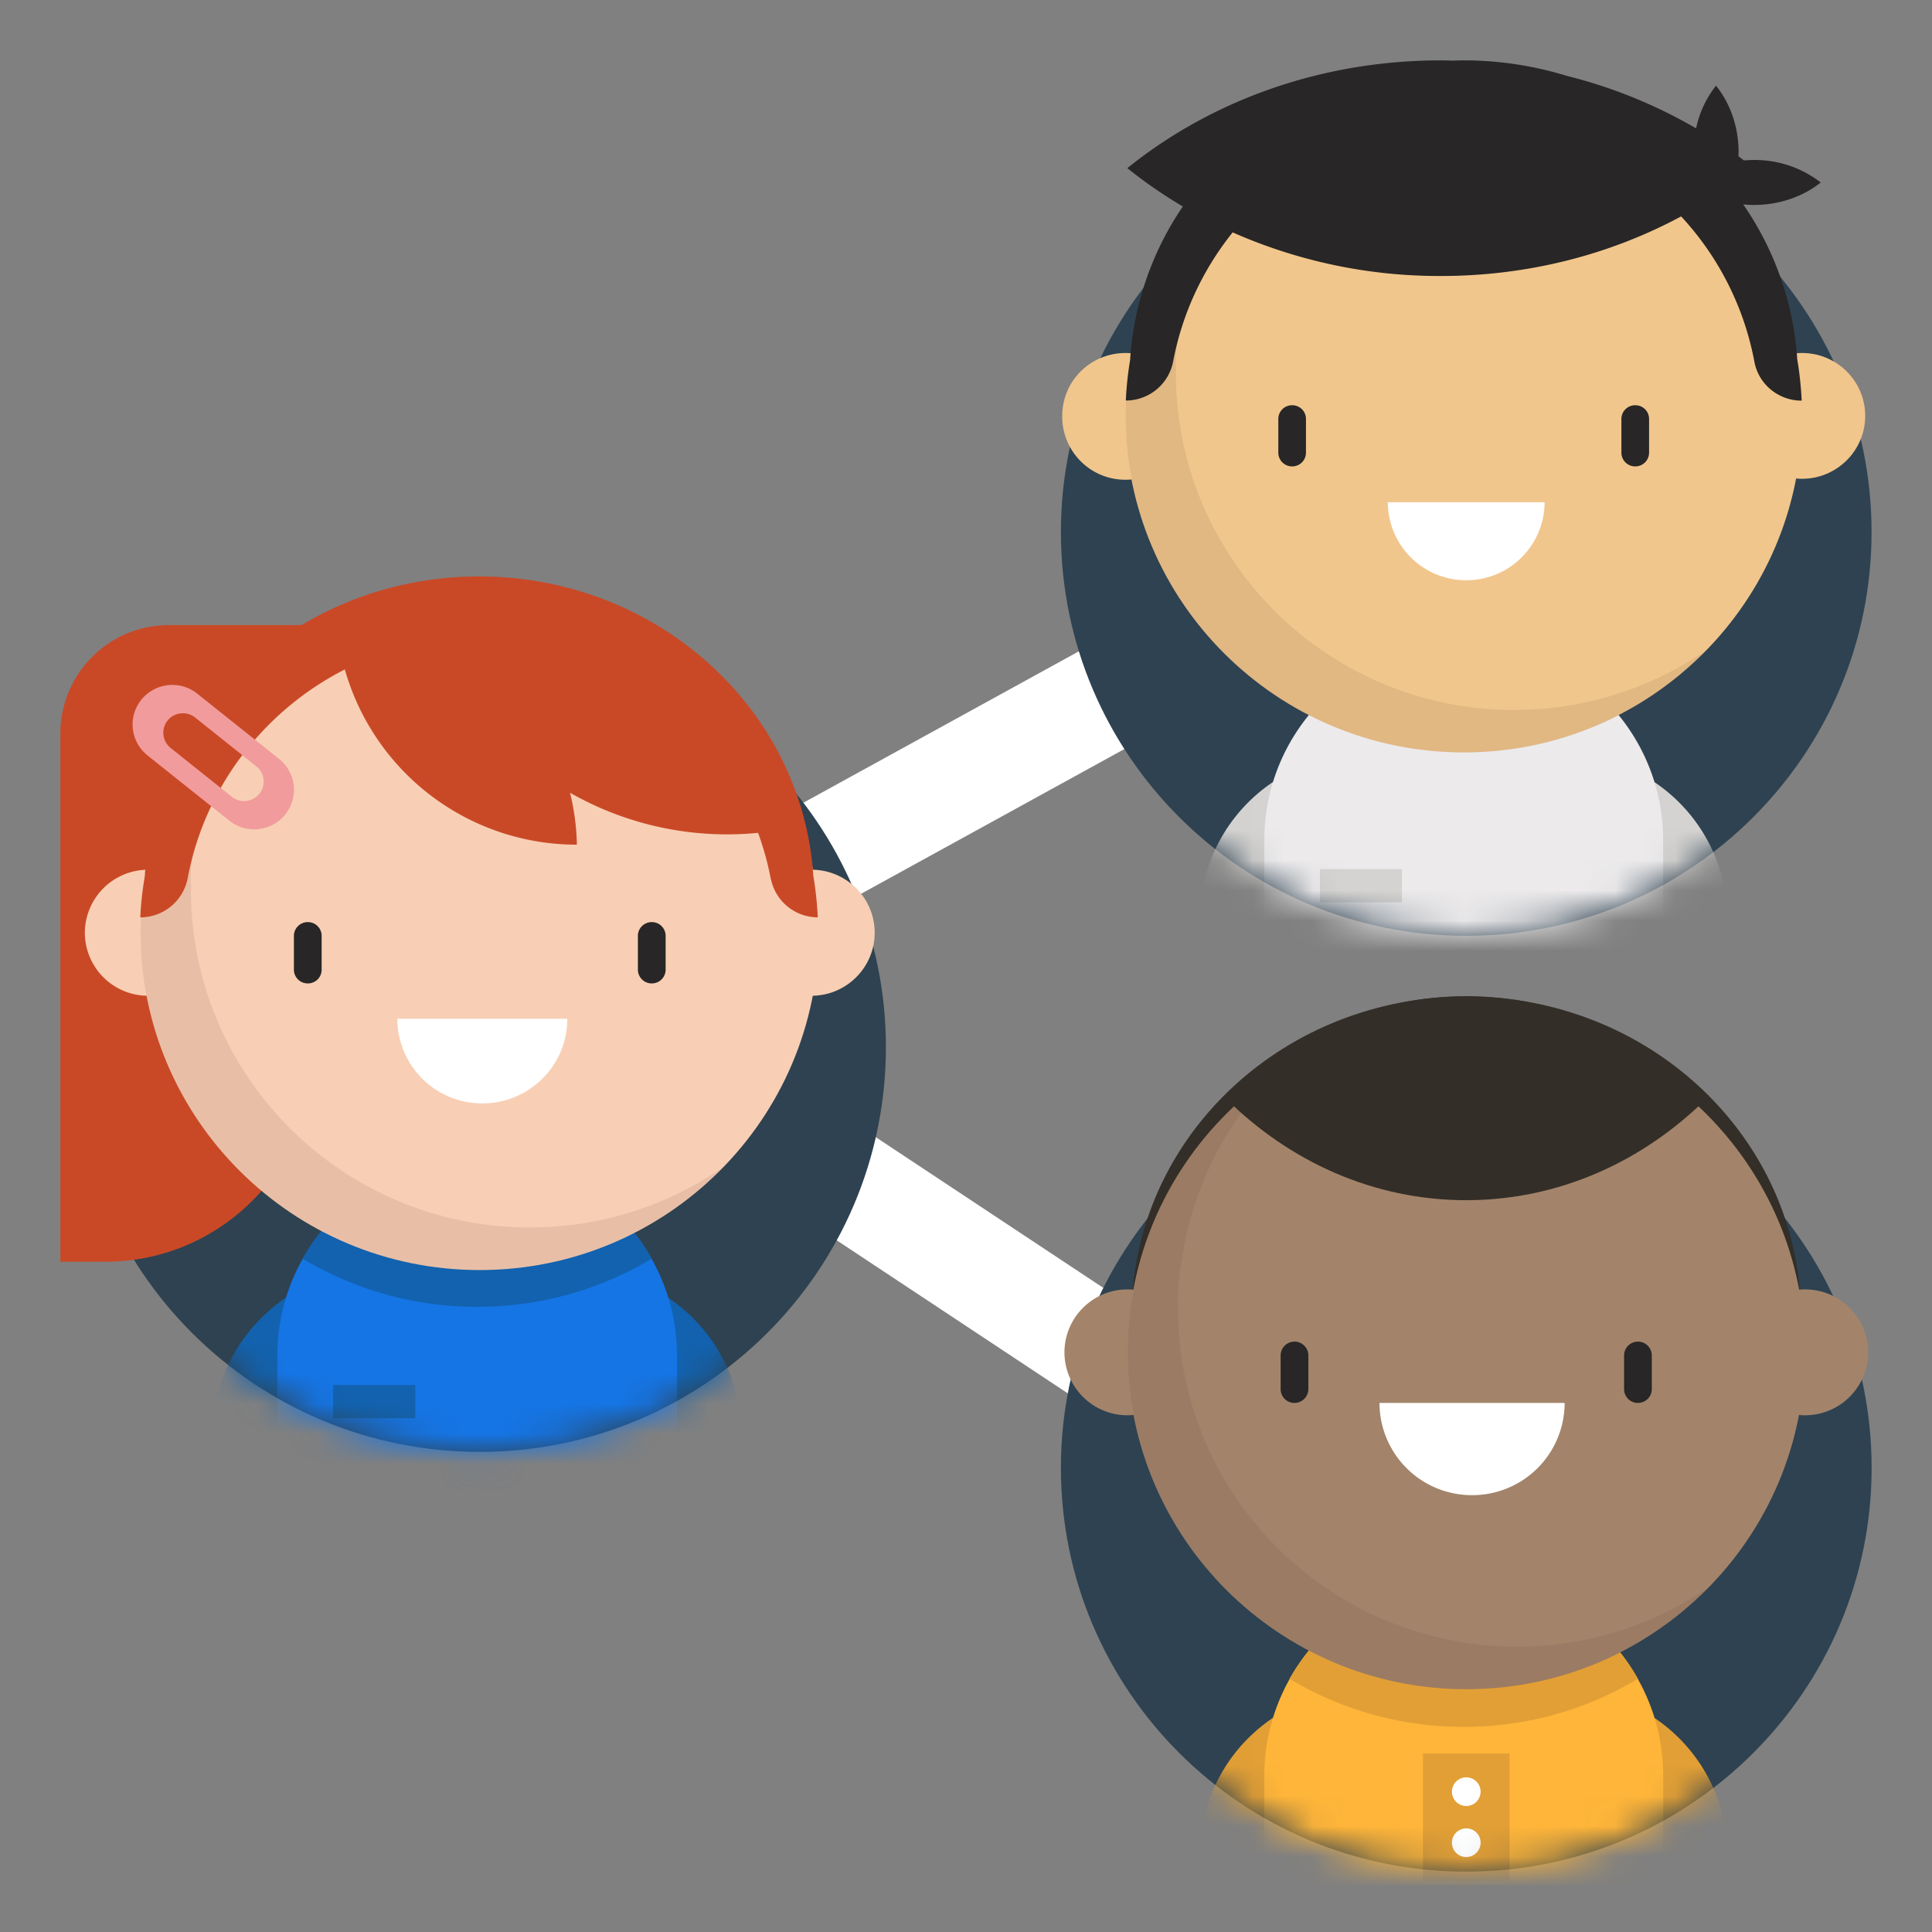
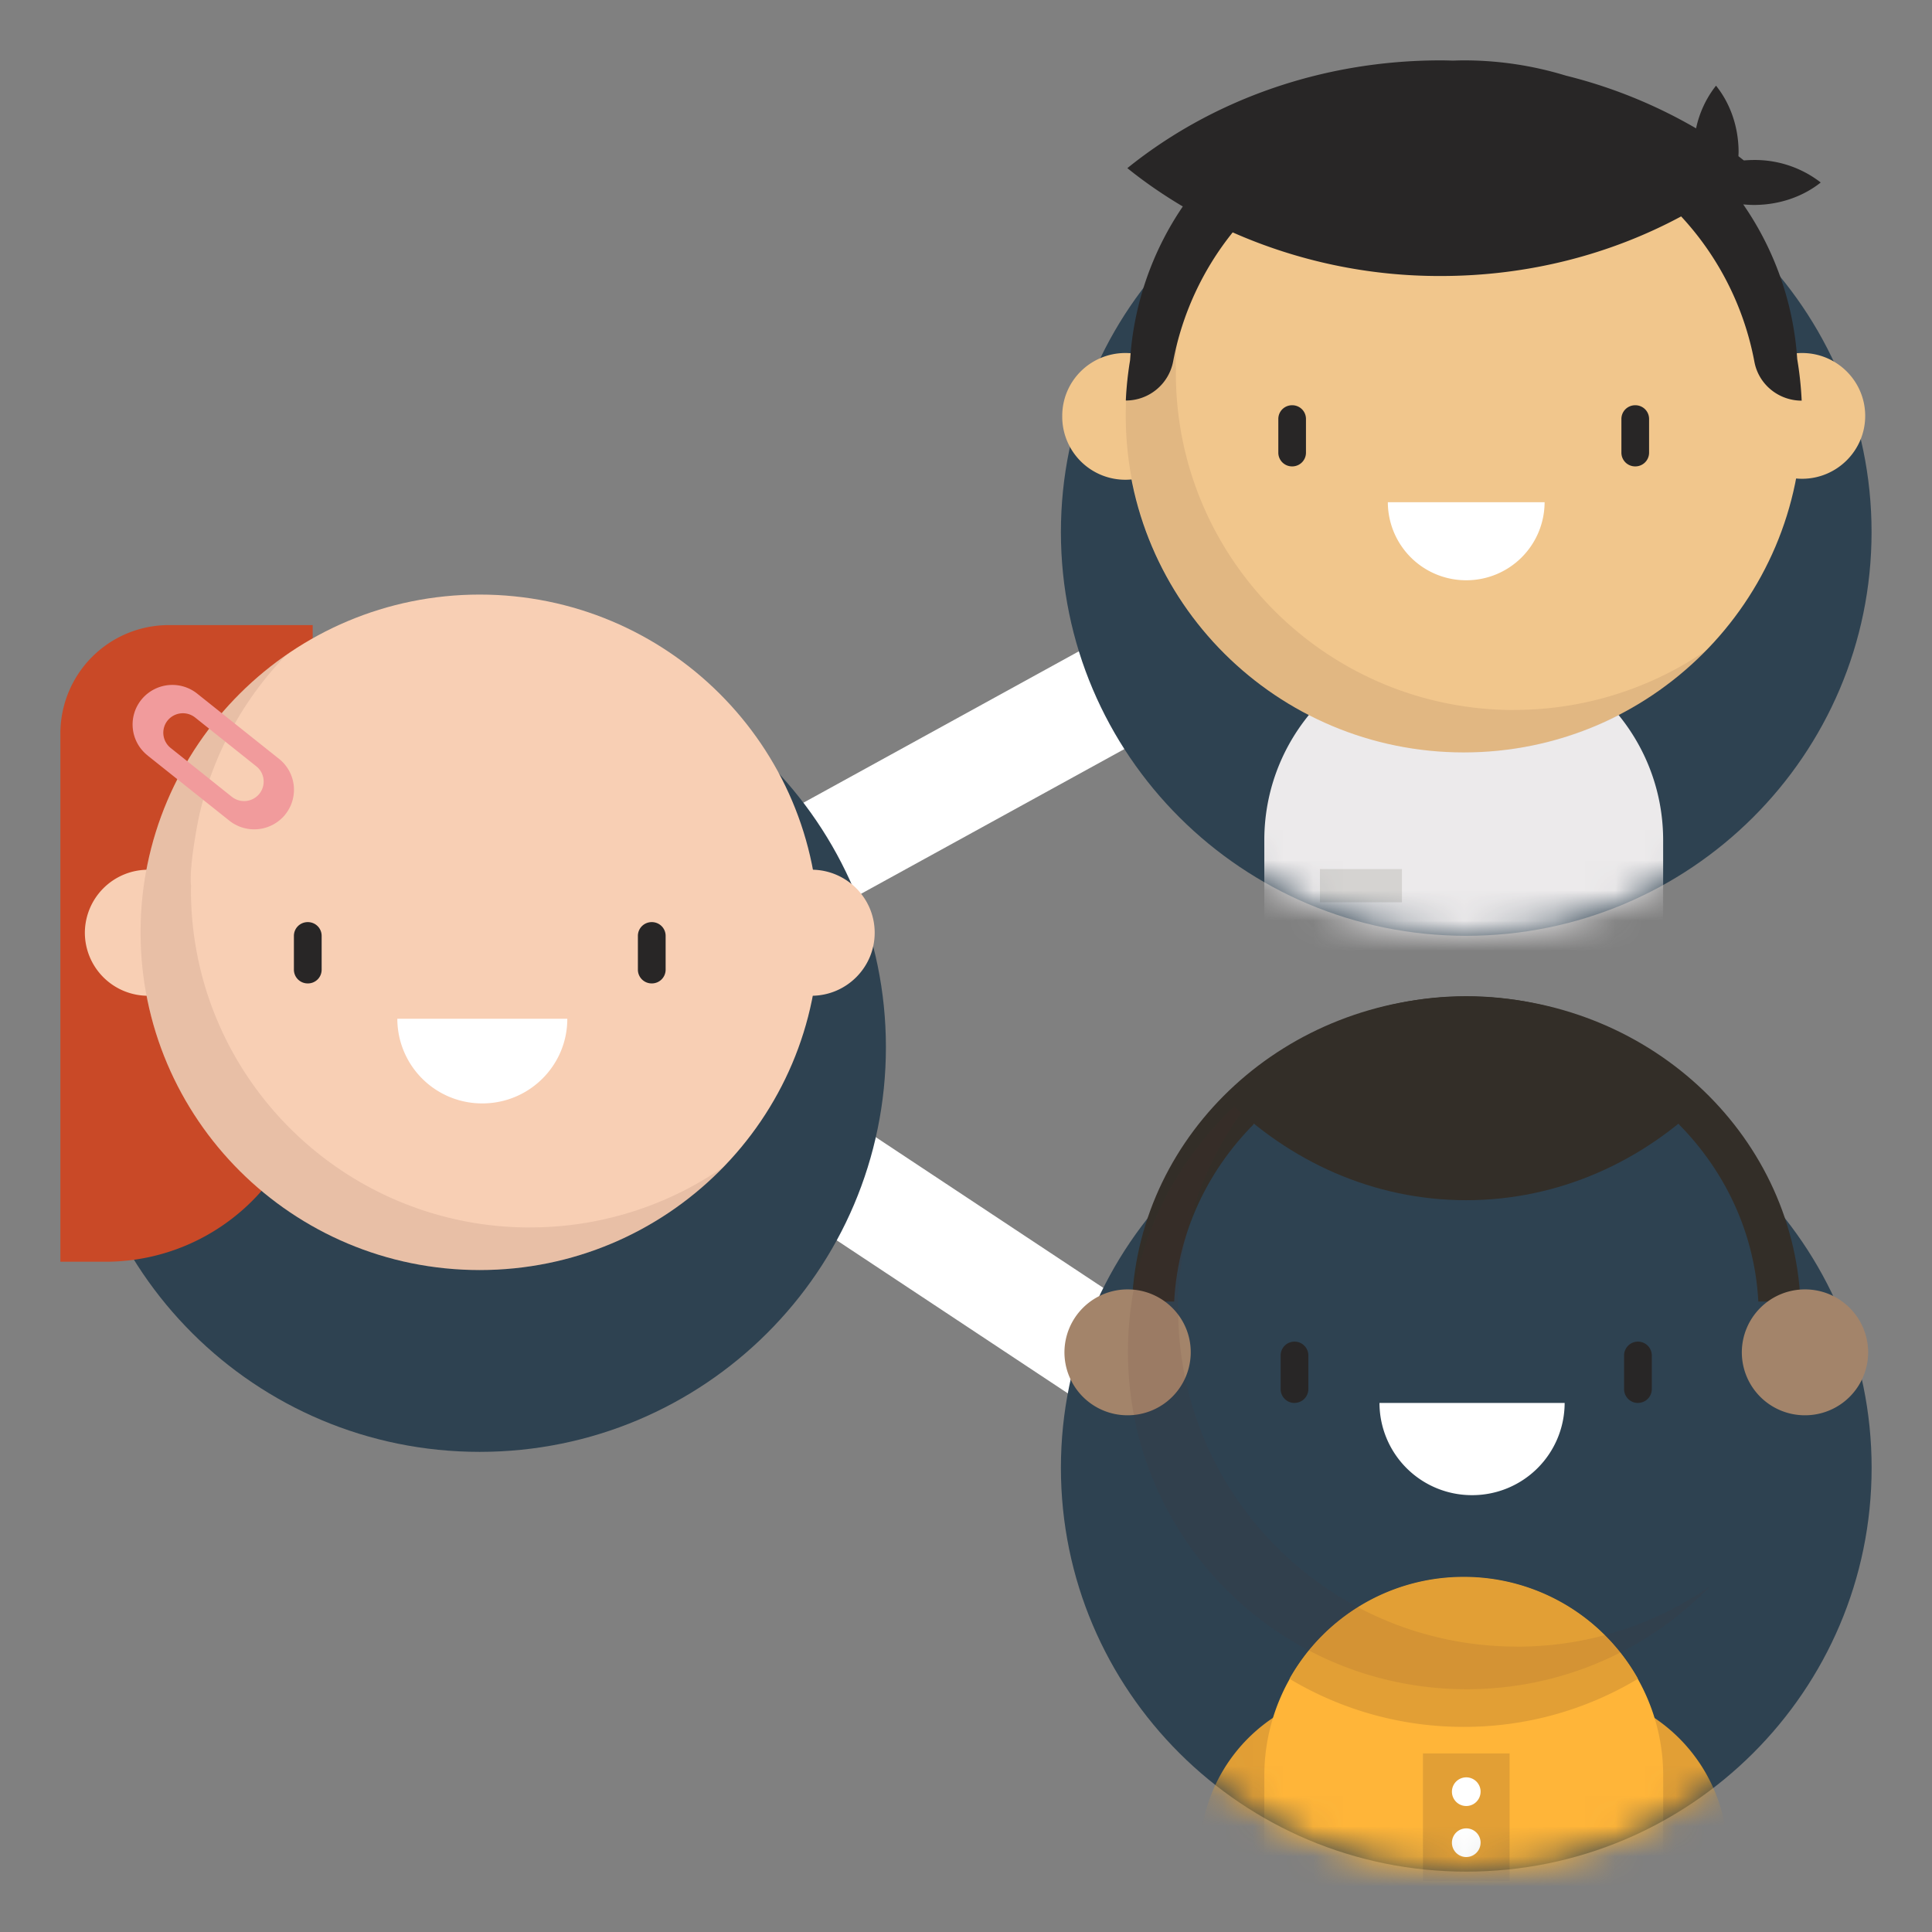
<svg xmlns="http://www.w3.org/2000/svg" width="64" height="64" fill="none">
  <rect width="100%" height="100%" fill="#808080" stroke="none" />
  <path d="M45.036 52.557l-29.78-19.723L45.08 16.441l1.729 3.117-24.672 13.56 24.877 16.475-1.98 2.964z" fill="#fff" />
  <path fill-rule="evenodd" clip-rule="evenodd" d="M48.57 4.25c7.418 0 13.428 5.99 13.428 13.375S55.988 31 48.571 31s-13.427-5.99-13.427-13.375S41.16 4.249 48.57 4.249z" fill="#2E4251" />
  <mask id="a" style="mask-type:luminance" maskUnits="userSpaceOnUse" x="35" y="4" width="27" height="27">
    <path d="M48.57 4.25c7.418 0 13.428 5.99 13.428 13.375S55.988 31 48.571 31s-13.427-5.99-13.427-13.375S41.16 4.249 48.57 4.249z" fill="#fff" />
  </mask>
  <g mask="url(#a)" fill-rule="evenodd" clip-rule="evenodd">
-     <path d="M40.228 30.993a.483.483 0 0 1-.485-.482v-.051a5.473 5.473 0 0 1 2.98-4.88l.99 1.899a3.34 3.34 0 0 0-1.817 2.981v.533h-1.668zm14.852 0h1.662a.483.483 0 0 0 .485-.482v-.051a5.473 5.473 0 0 0-2.98-4.88l-.99 1.899a3.34 3.34 0 0 1 1.817 2.981l.004.533h.002z" fill="#D5D3D1" />
    <path d="M48.488 21.25c-3.649 0-6.606 2.95-6.606 6.582v3.56c0 .475.387.86.863.86h11.486a.862.862 0 0 0 .863-.86v-3.56c0-3.633-2.957-6.582-6.606-6.582z" fill="#ECEAEB" />
    <path d="M43.724 29.889h2.717v-1.1h-2.717v1.1z" fill="#D5D3D1" />
  </g>
  <path fill-rule="evenodd" clip-rule="evenodd" d="M37.28 11.694c1.155 0 2.092.934 2.092 2.083a2.088 2.088 0 0 1-2.06 2.115 2.09 2.09 0 0 1-2.124-2.05v-.065c0-1.155.938-2.083 2.092-2.083zm22.416 0c1.155 0 2.091.934 2.091 2.083 0 1.15-.938 2.083-2.091 2.083a2.089 2.089 0 0 1-2.093-2.083c0-1.155.94-2.083 2.093-2.083z" fill="#F1C68C" />
  <path fill-rule="evenodd" clip-rule="evenodd" d="M48.488 2.597c6.19 0 11.207 5 11.207 11.164 0 6.163-5.017 11.163-11.207 11.163-6.191 0-11.208-5-11.208-11.163 0-6.164 5.017-11.164 11.208-11.164z" fill="#F1C68C" />
  <path fill-rule="evenodd" clip-rule="evenodd" d="M42.804 15.45a.455.455 0 0 1-.458-.456V13.88c0-.253.202-.456.458-.456.255 0 .458.201.458.456v1.114a.455.455 0 0 1-.458.456zm11.366 0a.455.455 0 0 1-.459-.456V13.88c0-.253.203-.456.459-.456.255 0 .458.201.458.456v1.114a.455.455 0 0 1-.458.456z" fill="#282626" />
  <path opacity=".1" fill-rule="evenodd" clip-rule="evenodd" d="M50.16 23.52c-6.19 0-11.208-5-11.208-11.164 0-.05.004-.097.004-.147 0-.005-.004-.01-.004-.014-.06-.695.264-2.249.264-2.249a11.169 11.169 0 0 1 2.886-5.35c-2.906 2.02-4.81 5.368-4.81 9.167 0 6.168 5.017 11.163 11.208 11.163a11.19 11.19 0 0 0 8.062-3.409 11.228 11.228 0 0 1-6.404 2" fill="#513130" />
  <path fill-rule="evenodd" clip-rule="evenodd" d="M57.743 6.771c.118.01.236.018.357.018.85 0 1.632-.28 2.214-.744A3.56 3.56 0 0 0 58.1 5.3c-.111 0-.223.006-.332.014-.061-.046-.12-.095-.18-.14 0-.044.005-.088.005-.132 0-.846-.281-1.625-.748-2.204a3.432 3.432 0 0 0-.66 1.414 16.422 16.422 0 0 0-4.314-1.747A11.528 11.528 0 0 0 48.488 2c-.122 0-.241.004-.361.008-.134-.004-.268-.008-.401-.008-3.992 0-7.632 1.352-10.381 3.57.574.463 1.19.886 1.837 1.27a10.183 10.183 0 0 0-1.746 5.09c-.073.44-.121.886-.142 1.338.767 0 1.423-.543 1.567-1.292a9.706 9.706 0 0 1 1.973-4.278 16.923 16.923 0 0 0 6.892 1.445c2.917 0 5.637-.723 7.964-1.974a9.705 9.705 0 0 1 2.426 4.811c.138.751.8 1.292 1.567 1.292a11.55 11.55 0 0 0-.148-1.38 10.18 10.18 0 0 0-1.787-5.119l-.005-.002z" fill="#282626" />
  <path fill-rule="evenodd" clip-rule="evenodd" d="M51.167 16.637a2.592 2.592 0 0 1-2.596 2.585 2.592 2.592 0 0 1-2.597-2.585h5.194z" fill="#fff" />
  <path fill-rule="evenodd" clip-rule="evenodd" d="M15.89 21.285c7.433 0 13.457 6.004 13.457 13.405S23.323 48.095 15.89 48.095c-7.434 0-13.457-6.004-13.457-13.405s6.03-13.405 13.457-13.405z" fill="#2E4251" />
  <mask id="b" style="mask-type:luminance" maskUnits="userSpaceOnUse" x="2" y="21" width="28" height="28">
-     <path d="M15.89 21.285c7.433 0 13.457 6.004 13.457 13.405S23.323 48.095 15.89 48.095c-7.434 0-13.457-6.004-13.457-13.405s6.03-13.405 13.457-13.405z" fill="#fff" />
-   </mask>
+     </mask>
  <g mask="url(#b)" fill-rule="evenodd" clip-rule="evenodd">
    <path d="M7.528 48.088a.485.485 0 0 1-.486-.484v-.05a5.485 5.485 0 0 1 2.987-4.892l.991 1.904a3.347 3.347 0 0 0-1.82 2.988v.534H7.528zm14.887 0h1.666a.485.485 0 0 0 .486-.484v-.05a5.485 5.485 0 0 0-2.987-4.892l-.991 1.904a3.347 3.347 0 0 1 1.82 2.988l.004.534h.002z" fill="#1262AF" />
    <path d="M15.806 38.324c-3.656 0-6.62 2.955-6.62 6.596v3.568c0 .476.388.862.865.862h11.511a.864.864 0 0 0 .865-.862V44.92c0-3.641-2.964-6.596-6.62-6.596z" fill="#1575E5" />
    <path d="M15.807 38.31a6.622 6.622 0 0 0-5.784 3.384 11.215 11.215 0 0 0 5.784 1.596 11.201 11.201 0 0 0 5.784-1.596 6.624 6.624 0 0 0-5.784-3.385zm-4.773 8.671h2.723V45.88h-2.723v1.102z" fill="#1262AF" />
  </g>
  <path fill-rule="evenodd" clip-rule="evenodd" d="M2 41.799V24.294a3.592 3.592 0 0 1 3.602-3.587h4.756v14.245c0 3.78-3.08 6.845-6.875 6.845H2v.002z" fill="#C94927" />
  <path fill-rule="evenodd" clip-rule="evenodd" d="M4.907 28.81c1.158 0 2.097.937 2.097 2.088 0 1.153-.94 2.088-2.097 2.088a2.093 2.093 0 0 1-2.096-2.088 2.096 2.096 0 0 1 2.096-2.087zm21.972 0c1.158 0 2.096.937 2.096 2.088 0 1.153-.94 2.088-2.096 2.088a2.093 2.093 0 0 1-2.097-2.088c0-1.153.94-2.087 2.097-2.087z" fill="#F8CFB4" />
  <path fill-rule="evenodd" clip-rule="evenodd" d="M15.89 19.696c6.204 0 11.233 5.01 11.233 11.188 0 6.177-5.029 11.188-11.233 11.188-6.204 0-11.233-5.01-11.233-11.188 0-6.178 5.033-11.188 11.233-11.188z" fill="#F8CFB4" />
  <path fill-rule="evenodd" clip-rule="evenodd" d="M10.195 32.577a.456.456 0 0 1-.459-.457v-1.117c0-.253.203-.457.46-.457.255 0 .459.202.459.457v1.117a.454.454 0 0 1-.46.457zm11.395 0a.456.456 0 0 1-.459-.457v-1.117c0-.253.203-.457.46-.457.255 0 .459.202.459.457v1.117a.456.456 0 0 1-.46.457z" fill="#282626" />
  <path opacity=".1" fill-rule="evenodd" clip-rule="evenodd" d="M17.558 40.662c-6.204 0-11.233-5.01-11.233-11.188 0-.05.004-.097.004-.148 0-.004-.004-.01-.004-.014-.06-.696.264-2.253.264-2.253a11.194 11.194 0 0 1 2.893-5.363c-2.917 2.025-4.825 5.38-4.825 9.188 0 6.181 5.029 11.188 11.233 11.188 3.171 0 6.038-1.309 8.08-3.417a11.222 11.222 0 0 1-6.414 2.005" fill="#513130" />
-   <path fill-rule="evenodd" clip-rule="evenodd" d="M27.09 30.39a11.56 11.56 0 0 0-.148-1.383c-.364-5.53-5.18-9.912-11.07-9.912-5.89 0-10.72 4.393-11.076 9.934-.076.447-.128.9-.149 1.36.768 0 1.426-.545 1.57-1.295.565-3.026 2.536-5.559 5.206-6.918a7.985 7.985 0 0 0 7.687 5.805 7.804 7.804 0 0 0-.227-1.72 10.503 10.503 0 0 0 6.23 1.328c.175.485.317.985.415 1.503.008.04.022.077.032.115v.006c.185.688.811 1.175 1.532 1.175l-.002.002z" fill="#C94927" />
  <path fill-rule="evenodd" clip-rule="evenodd" d="M5.653 24.777a.646.646 0 0 1-.102-.908.653.653 0 0 1 .912-.101l2.028 1.618c.278.22.325.627.102.908a.652.652 0 0 1-.913.101l-2.027-1.618zM9.45 26.98a1.306 1.306 0 0 0-.203-1.839l-2.7-2.152a1.32 1.32 0 0 0-1.853.176 1.306 1.306 0 0 0 .177 1.845l.032.028 2.7 2.152a1.324 1.324 0 0 0 1.847-.208v-.002z" fill="#F19B9C" />
  <path fill-rule="evenodd" clip-rule="evenodd" d="M18.793 33.748c0 1.55-1.26 2.804-2.816 2.804a2.808 2.808 0 0 1-2.815-2.804h5.631z" fill="#fff" />
  <path fill-rule="evenodd" clip-rule="evenodd" d="M48.572 35.248c7.417 0 13.428 5.99 13.428 13.376C62 56.009 55.99 62 48.572 62c-7.418 0-13.428-5.99-13.428-13.376 0-7.386 6.016-13.376 13.428-13.376z" fill="#2E4251" />
  <mask id="c" style="mask-type:luminance" maskUnits="userSpaceOnUse" x="35" y="35" width="27" height="27">
    <path d="M48.572 35.248c7.417 0 13.428 5.99 13.428 13.376C62 56.009 55.99 62 48.572 62c-7.418 0-13.428-5.99-13.428-13.376 0-7.386 6.016-13.376 13.428-13.376z" fill="#fff" />
  </mask>
  <g mask="url(#c)" fill-rule="evenodd" clip-rule="evenodd">
    <path d="M40.228 61.993a.483.483 0 0 1-.485-.483v-.05a5.473 5.473 0 0 1 2.98-4.88l.99 1.899a3.34 3.34 0 0 0-1.817 2.98v.534h-1.668zm14.853 0h1.663a.483.483 0 0 0 .484-.483v-.05a5.473 5.473 0 0 0-2.98-4.88l-.99 1.899a3.34 3.34 0 0 1 1.817 2.98l.004.534h.002z" fill="#E29F35" />
    <path d="M48.489 52.25c-3.65 0-6.607 2.949-6.607 6.582v3.56c0 .475.387.86.864.86h11.486a.862.862 0 0 0 .864-.86v-3.56c0-3.633-2.958-6.582-6.607-6.582z" fill="#FFB539" />
    <path d="M48.489 52.236a6.608 6.608 0 0 0-5.772 3.377 11.191 11.191 0 0 0 5.772 1.592 11.178 11.178 0 0 0 5.771-1.593 6.61 6.61 0 0 0-5.771-3.376zM47.137 62.31h2.87v-4.225h-2.87v4.225z" fill="#E29F35" />
    <path d="M49.046 61.042a.474.474 0 0 1-.949 0 .474.474 0 0 1 .95 0zm0-1.69a.474.474 0 0 1-.949 0 .474.474 0 0 1 .95 0z" fill="#fff" />
  </g>
  <path fill-rule="evenodd" clip-rule="evenodd" d="M48.572 33.01c-5.958 0-10.816 4.485-11.073 10.106h1.397c.255-4.88 4.498-8.774 9.676-8.774 5.177 0 9.42 3.896 9.675 8.774h1.397c-.257-5.623-5.114-10.106-11.072-10.106z" fill="#332E28" />
  <path fill-rule="evenodd" clip-rule="evenodd" d="M37.353 42.713c1.156 0 2.094.934 2.092 2.085a2.09 2.09 0 0 1-2.092 2.085 2.088 2.088 0 0 1-2.092-2.085 2.09 2.09 0 0 1 2.092-2.085zm22.437 0a2.09 2.09 0 0 1 2.095 2.085 2.09 2.09 0 0 1-2.093 2.085 2.088 2.088 0 0 1-2.092-2.085 2.09 2.09 0 0 1 2.092-2.085" fill="#A3846A" />
-   <path fill-rule="evenodd" clip-rule="evenodd" d="M48.572 33.608c6.195 0 11.218 5.003 11.218 11.174 0 6.17-5.021 11.174-11.218 11.174s-11.219-5.004-11.219-11.174 5.022-11.174 11.219-11.174z" fill="#A3846A" />
  <path fill-rule="evenodd" clip-rule="evenodd" d="M42.883 46.475a.459.459 0 0 1-.46-.458v-1.114a.458.458 0 0 1 .918-.002v1.114a.459.459 0 0 1-.46.458m11.379.002a.459.459 0 0 1-.46-.458v-1.114a.458.458 0 0 1 .918-.002v1.114a.458.458 0 0 1-.458.458m-8.032 1.61c.588.824 1.379 1.258 2.348 1.282.973.027 1.814-.405 2.5-1.271a.274.274 0 0 0-.056-.394.302.302 0 0 0-.411.055c-.578.726-1.243 1.07-2.017 1.05-.776-.02-1.397-.36-1.881-1.038a.3.3 0 0 0-.408-.073.275.275 0 0 0-.085.38l.008.012" fill="#282626" />
  <path opacity=".1" fill-rule="evenodd" clip-rule="evenodd" d="M50.246 54.545c-6.195 0-11.218-5.004-11.218-11.174 0-.049.004-.097.004-.146a.036.036 0 0 0-.004-.014c-.06-.694.261-2.25.261-2.25a11.135 11.135 0 0 1 2.889-5.353c-2.91 2.018-4.813 5.375-4.813 9.174 0 6.172 5.024 11.176 11.219 11.176 3.166 0 6.029-1.308 8.068-3.411a11.19 11.19 0 0 1-6.406 2" fill="#513130" />
  <path fill-rule="evenodd" clip-rule="evenodd" d="M51.831 46.475a3.06 3.06 0 0 1-3.067 3.054 3.06 3.06 0 0 1-3.067-3.054h6.134z" fill="#fff" />
  <path fill-rule="evenodd" clip-rule="evenodd" d="M56.543 36.379C54.433 34.278 51.637 33 48.57 33c-3.068 0-5.861 1.28-7.971 3.379 2.11 2.101 4.906 3.379 7.97 3.379 3.066 0 5.863-1.28 7.974-3.38z" fill="#332E28" />
</svg>